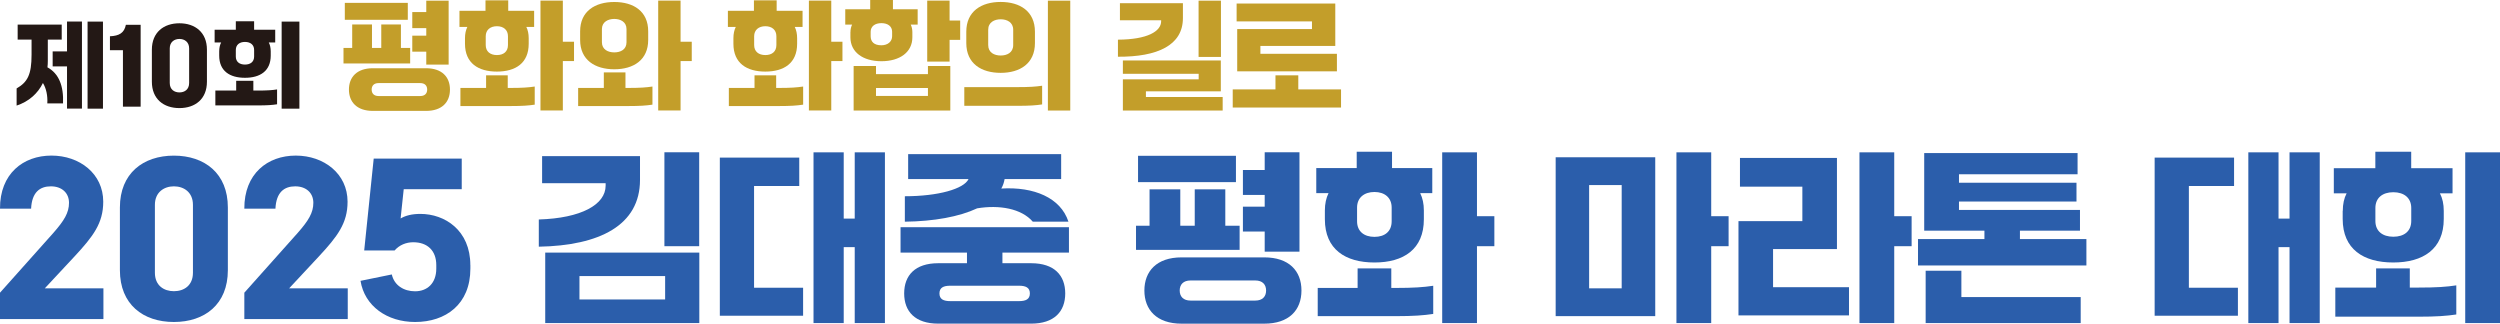
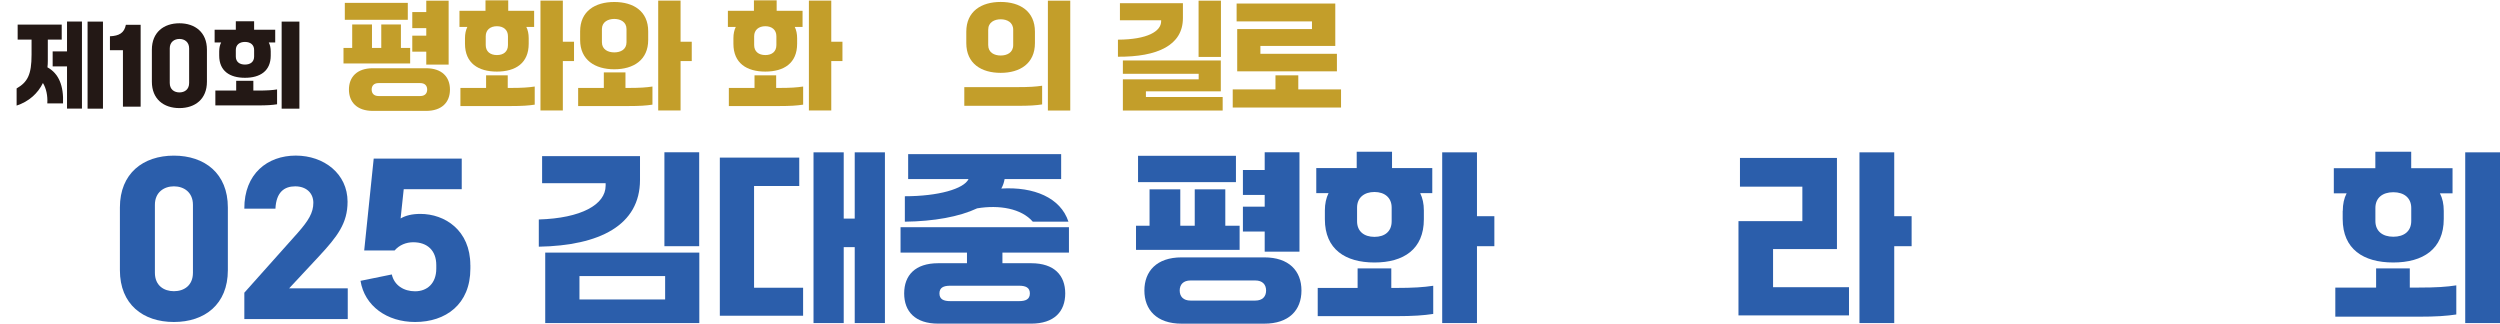
<svg xmlns="http://www.w3.org/2000/svg" id="_레이어_1" data-name="레이어_1" version="1.1" viewBox="0 0 552.11 71.48">
  <defs>
    <style>
      .st0 {
        fill: #231815;
      }

      .st1 {
        fill: #c39e2a;
      }

      .st2 {
        fill: #2b5eab;
      }
    </style>
  </defs>
  <g>
    <path class="st0" d="M13.91,22.84h-3.46c.1-1.69-.23-3.32-.97-4.51-1.13,2.33-3.13,4.1-5.81,4.99v-3.79c2.43-1.4,3.3-3.07,3.3-7.44v-3.34h-3.07v-3.32h9.73v3.32h-3.07v4.68c0,.5-.02.97-.08,1.44,2.51,1.36,3.61,4.1,3.44,7.98h0ZM14.8,11.36v-6.6h3.3v19.23h-3.3v-9.32h-3.17v-3.32h3.17ZM19.34,4.77h3.4v19.23h-3.4V4.77Z" />
    <path class="st0" d="M27.15,23.55v-12.47h-2.87v-3.07c2.04-.08,3.17-.74,3.52-2.54h3.26v18.08h-3.92,0Z" />
    <path class="st0" d="M33.54,18.04v-7.07c0-3.83,2.62-5.83,6.08-5.83s6.08,2,6.08,5.83v7.07c0,3.86-2.62,5.83-6.08,5.83s-6.08-1.98-6.08-5.83ZM41.77,18.33v-7.65c0-1.4-1.01-2.08-2.14-2.08s-2.14.68-2.14,2.08v7.65c0,1.44,1.01,2.08,2.14,2.08s2.14-.64,2.14-2.08Z" />
    <path class="st0" d="M48.41,11.36c0-.76.14-1.42.43-1.98h-1.44v-2.82h4.68v-1.86h4.04v1.86h4.66v2.82h-1.42c.29.56.43,1.22.43,1.98v.91c0,3.4-2.33,4.91-5.69,4.91s-5.69-1.5-5.69-4.91v-.91h0ZM55.95,20h.91c2.12,0,3.24-.08,4.33-.25v3.28c-1.09.17-2.21.25-4.33.25h-9.3v-3.28h4.6v-2.16h3.79v2.16ZM56.12,11.03c0-1.13-.8-1.77-2.02-1.77s-2.02.64-2.02,1.77v1.46c0,1.15.8,1.77,2.02,1.77s2.02-.62,2.02-1.77v-1.46ZM62.2,4.77h3.92v19.23h-3.92V4.77Z" />
    <path class="st1" d="M90.58,10.58v3.43h-14.72v-3.43h1.92v-5.17h4.37v5.17h2.05v-5.17h4.34v5.17h2.04ZM90.06.64v3.74h-13.91V.64h13.91ZM94.09,15.07c3.48,0,5.28,1.9,5.28,4.71s-1.79,4.71-5.28,4.71h-11.75c-3.54,0-5.28-1.98-5.28-4.71s1.74-4.71,5.28-4.71h11.75ZM92.81,21.21c1.01,0,1.53-.57,1.53-1.43s-.52-1.43-1.53-1.43h-9.2c-1.01,0-1.53.57-1.53,1.43s.52,1.43,1.53,1.43h9.2ZM94.14,14.27v-2.86h-3.09v-3.54h3.09v-1.66h-3.09v-3.54h3.09V.15h4.94v14.12s-4.94,0-4.94,0Z" />
    <path class="st1" d="M102.69,8.42c0-.96.18-1.77.52-2.47h-1.74v-3.56h5.75V.08h5.02v2.31h5.72v3.56h-1.72c.34.7.52,1.51.52,2.47v1.25c0,4.26-2.89,6.14-7.02,6.14s-7.05-1.87-7.05-6.14v-1.25h0ZM112.13,19.42h.6c2.57,0,3.98-.1,5.36-.31v4c-1.38.21-2.78.31-5.36.31h-11.05v-4h5.67v-2.78h4.78v2.78ZM112.18,8c0-1.4-.99-2.21-2.44-2.21s-2.47.81-2.47,2.21v1.95c0,1.43.99,2.21,2.47,2.21s2.44-.78,2.44-2.21v-1.95ZM126.77,9.22v4.26h-2.47v10.92h-4.94V.14h4.94v9.07h2.47Z" />
    <path class="st1" d="M138.13,19.42h.6c2.57,0,3.98-.1,5.36-.31v4c-1.38.21-2.78.31-5.36.31h-11.05v-4h5.67v-3.43h4.78v3.43h0ZM128.12,8.83v-1.92c0-4.42,3.28-6.47,7.54-6.47s7.49,2.05,7.49,6.47v1.92c0,4.42-3.25,6.47-7.49,6.47s-7.54-2.05-7.54-6.47ZM132.93,9.33c0,1.61,1.35,2.24,2.73,2.24s2.7-.62,2.7-2.24v-2.91c0-1.59-1.35-2.24-2.7-2.24s-2.73.65-2.73,2.24v2.91ZM152.77,9.22v4.26h-2.47v10.92h-4.94V.14h4.94v9.07h2.47Z" />
    <path class="st1" d="M161.97,8.42c0-.96.18-1.77.52-2.47h-1.74v-3.56h5.75V.08h5.02v2.31h5.72v3.56h-1.72c.34.7.52,1.51.52,2.47v1.25c0,4.26-2.89,6.14-7.02,6.14s-7.05-1.87-7.05-6.14v-1.25ZM171.41,19.42h.6c2.57,0,3.98-.1,5.36-.31v4c-1.38.21-2.78.31-5.36.31h-11.05v-4h5.67v-2.78h4.78v2.78h0ZM171.46,8c0-1.4-.99-2.21-2.44-2.21s-2.47.81-2.47,2.21v1.95c0,1.43.99,2.21,2.47,2.21s2.44-.78,2.44-2.21v-1.95ZM186.05,9.22v4.26h-2.47v10.92h-4.94V.14h4.94v9.07h2.47Z" />
-     <path class="st1" d="M187.82,7.07c0-.6.13-1.14.36-1.64h-1.51v-3.38h5.51V0h5.02v2.05h5.46v3.38h-1.53c.23.49.36,1.04.36,1.64v1.17c0,3.28-2.76,5.28-6.84,5.28s-6.84-2-6.84-5.28v-1.17h.01ZM204.93,16.37v-1.79h4.94v9.83h-21.35v-9.83h4.94v1.79h11.47ZM197.02,7.01c0-1.2-.96-1.9-2.37-1.9s-2.37.7-2.37,1.9v.99c0,1.2.73,2,2.37,2,1.4,0,2.37-.81,2.37-2v-.99ZM193.46,21.18h11.47v-1.74h-11.47v1.74ZM209.71,4.54h2.34v4.26h-2.34v4.81h-4.94V.14h4.94v4.39h0Z" />
    <path class="st1" d="M212.96,23.37v-4.13h11.73c2.68,0,4.08-.1,5.46-.31v4.13c-1.38.21-2.78.31-5.46.31h-11.73ZM213.4,7.01c0-4.52,3.33-6.58,7.59-6.58s7.57,2.05,7.57,6.58v2.5c0,4.52-3.3,6.58-7.57,6.58s-7.59-2.05-7.59-6.58v-2.5ZM218.24,9.95c0,1.69,1.38,2.31,2.76,2.31s2.76-.62,2.76-2.31v-3.38c0-1.66-1.38-2.31-2.76-2.31s-2.76.65-2.76,2.31v3.38ZM231.42,24.41V.15h4.94v24.26h-4.94Z" />
    <path class="st1" d="M246.89,8.76c6.53-.03,9.54-1.85,9.54-4.06v-.23h-9.1V.7h13.91v3.3c0,6.01-5.62,8.58-14.35,8.53,0,0,0-3.77,0-3.77ZM247.98,24.41v-6.89h16.74v-1.22h-16.74v-2.94h21.63v6.81h-16.54v1.25h16.95v2.99h-22.05,0ZM264.7,12.58V.15h4.94v12.43h-4.94Z" />
    <path class="st1" d="M286.72,19.75h9.44v4h-23.92v-4h9.44v-3.12h5.04v3.12ZM289.74,6.42v-1.69h-16.64V.78h21.79v9.36h-16.54v1.74h16.9v3.87h-22.02V6.42h16.51,0Z" />
  </g>
  <g>
-     <path class="st2" d="M9.91,63.67h12.93v6.79H0v-5.82l11.8-13.22c2.38-2.71,3.44-4.45,3.44-6.63s-1.58-3.64-4-3.64-4.2,1.29-4.37,4.93H0c-.04-7.72,5.13-11.72,11.36-11.72s11.44,4,11.44,10.19c0,4.77-2.26,7.68-6.31,12.05l-6.59,7.07h0Z" />
    <path class="st2" d="M26.48,59.67v-13.86c0-7.52,5.13-11.44,11.92-11.44s11.92,3.92,11.92,11.44v13.86c0,7.56-5.13,11.44-11.92,11.44s-11.92-3.88-11.92-11.44ZM42.61,60.23v-15c0-2.75-1.98-4.08-4.2-4.08s-4.2,1.33-4.2,4.08v15c0,2.83,1.98,4.08,4.2,4.08s4.2-1.25,4.2-4.08Z" />
    <path class="st2" d="M63.87,63.67h12.93v6.79h-22.84v-5.82l11.8-13.22c2.38-2.71,3.44-4.45,3.44-6.63s-1.58-3.64-4-3.64-4.2,1.29-4.37,4.93h-6.87c-.04-7.72,5.13-11.72,11.36-11.72s11.44,4,11.44,10.19c0,4.77-2.26,7.68-6.31,12.05l-6.59,7.07h0Z" />
    <path class="st2" d="M103.88,58.54v.77c0,7.92-5.46,11.8-12.21,11.8-6.18,0-11.16-3.52-12.05-9.09l6.91-1.41c.53,2.42,2.67,3.72,5.13,3.72,2.71,0,4.69-1.78,4.69-5.01v-.77c0-3.23-1.98-5.05-5.09-5.05-1.58,0-3.07.61-4.12,1.82h-6.71l2.1-20.29h19.44v6.75h-12.81l-.69,6.47c1.09-.65,2.51-1.01,4.37-1.01,5.38,0,11.03,3.6,11.03,11.32v-.02Z" />
    <path class="st2" d="M119,48.47c9.34-.28,14.75-3.27,14.75-7.48v-.53h-14.03v-5.98h21.62v5.25c0,10.02-8.93,14.51-22.35,14.75v-6.02h.01ZM120.41,71.35v-15.56h34.03v15.56h-34.03ZM127.97,66.14h18.92v-5.17h-18.92v5.17ZM146.73,54.37v-20.74h7.68v20.74h-7.68Z" />
    <path class="st2" d="M166.53,41.08v22.47h10.83v6.18h-18.39v-34.92h17.54v6.27h-9.98ZM188.76,33.64h6.67v37.71h-6.67v-16.77h-2.43v16.77h-6.67v-37.71h6.67v14.63h2.43v-14.63Z" />
    <path class="st2" d="M236.05,55.79h-14.67v2.34h6.35c5.09,0,7.52,2.67,7.52,6.67s-2.43,6.67-7.52,6.67h-20.53c-5.09,0-7.52-2.67-7.52-6.67s2.43-6.67,7.52-6.67h6.35v-2.34h-14.67v-5.62h37.19v5.62h-.02ZM228.09,48.96c-2.51-2.91-7.4-3.76-12.29-2.95-3.96,1.86-9.54,2.87-15.97,2.95v-5.62c7.36,0,13.06-1.62,14.07-3.8h-13.34v-5.5h33.79v5.5h-12.49c-.12.73-.36,1.46-.73,2.1,7.19-.44,13.1,2.02,14.83,7.32h-7.88.01ZM225.05,63.1h-15.2c-1.46,0-2.38.4-2.38,1.7s.93,1.7,2.38,1.7h15.2c1.46,0,2.39-.4,2.39-1.7s-.93-1.7-2.39-1.7Z" />
    <path class="st2" d="M273.76,49.85v5.33h-22.88v-5.33h2.99v-8.04h6.79v8.04h3.19v-8.04h6.75v8.04h3.16ZM272.95,34.41v5.82h-21.62v-5.82h21.62ZM279.21,56.84c5.42,0,8.21,2.95,8.21,7.32s-2.79,7.32-8.21,7.32h-18.27c-5.5,0-8.21-3.07-8.21-7.32s2.71-7.32,8.21-7.32h18.27ZM277.23,66.38c1.58,0,2.38-.89,2.38-2.22s-.81-2.22-2.38-2.22h-14.31c-1.58,0-2.39.89-2.39,2.22s.81,2.22,2.39,2.22h14.31ZM279.3,55.59v-4.45h-4.81v-5.5h4.81v-2.59h-4.81v-5.5h4.81v-3.92h7.68v21.95h-7.68Z" />
    <path class="st2" d="M292.59,46.49c0-1.5.28-2.75.81-3.84h-2.71v-5.54h8.93v-3.6h7.8v3.6h8.89v5.54h-2.67c.53,1.09.81,2.34.81,3.84v1.94c0,6.63-4.49,9.54-10.91,9.54s-10.95-2.91-10.95-9.54v-1.94h0ZM307.26,63.59h.93c4,0,6.18-.16,8.33-.48v6.22c-2.14.32-4.32.49-8.33.49h-17.18v-6.23h8.81v-4.32h7.44v4.32ZM307.34,45.84c0-2.18-1.54-3.44-3.8-3.44s-3.84,1.25-3.84,3.44v3.03c0,2.22,1.54,3.44,3.84,3.44s3.8-1.21,3.8-3.44v-3.03ZM330.02,47.74v6.63h-3.84v16.98h-7.68v-37.71h7.68v14.11h3.84Z" />
-     <path class="st2" d="M343.56,69.81v-35.08h21.99v35.08h-21.99ZM350.95,40.87v22.8h7.19v-22.8h-7.19ZM381.75,47.74v6.63h-3.84v16.98h-7.68v-37.71h7.68v14.11h3.84Z" />
    <path class="st2" d="M391.57,55.02v8.41h16.77v6.22h-24.41v-20.82h14.11v-7.6h-13.78v-6.35h21.42v20.13h-14.11ZM422.17,47.74v6.63h-3.84v16.98h-7.68v-37.71h7.68v14.11h3.84Z" />
-     <path class="st2" d="M446.1,52.8h14.67v5.82h-37.19v-5.82h14.67v-1.86h-13.3v-17.14h33.87v4.69h-26.19v1.86h25.95v4.16h-25.95v1.86h26.72v4.57h-13.26v1.86h.01ZM433.16,59.79v5.82h26.35v5.74h-34.24v-11.56h7.89Z" />
-     <path class="st2" d="M483.4,41.08v22.47h10.83v6.18h-18.39v-34.92h17.54v6.27h-9.98ZM505.63,33.64h6.67v37.71h-6.67v-16.77h-2.43v16.77h-6.67v-37.71h6.67v14.63h2.43v-14.63Z" />
    <path class="st2" d="M517.39,46.57c0-1.5.28-2.79.85-3.88h-2.83v-5.54h9.17v-3.64h7.92v3.64h9.13v5.54h-2.79c.57,1.09.85,2.39.85,3.88v1.78c0,6.67-4.57,9.62-11.16,9.62s-11.16-2.95-11.16-9.62v-1.78h.02ZM532.19,63.51h1.78c4.16,0,6.35-.16,8.49-.49v6.43c-2.14.32-4.33.49-8.49.49h-18.23v-6.43h9.01v-4.24h7.44v4.24h0ZM532.51,45.93c0-2.22-1.58-3.48-3.96-3.48s-3.96,1.25-3.96,3.48v2.87c0,2.26,1.58,3.48,3.96,3.48s3.96-1.21,3.96-3.48v-2.87ZM544.43,33.64h7.68v37.71h-7.68v-37.71Z" />
  </g>
</svg>